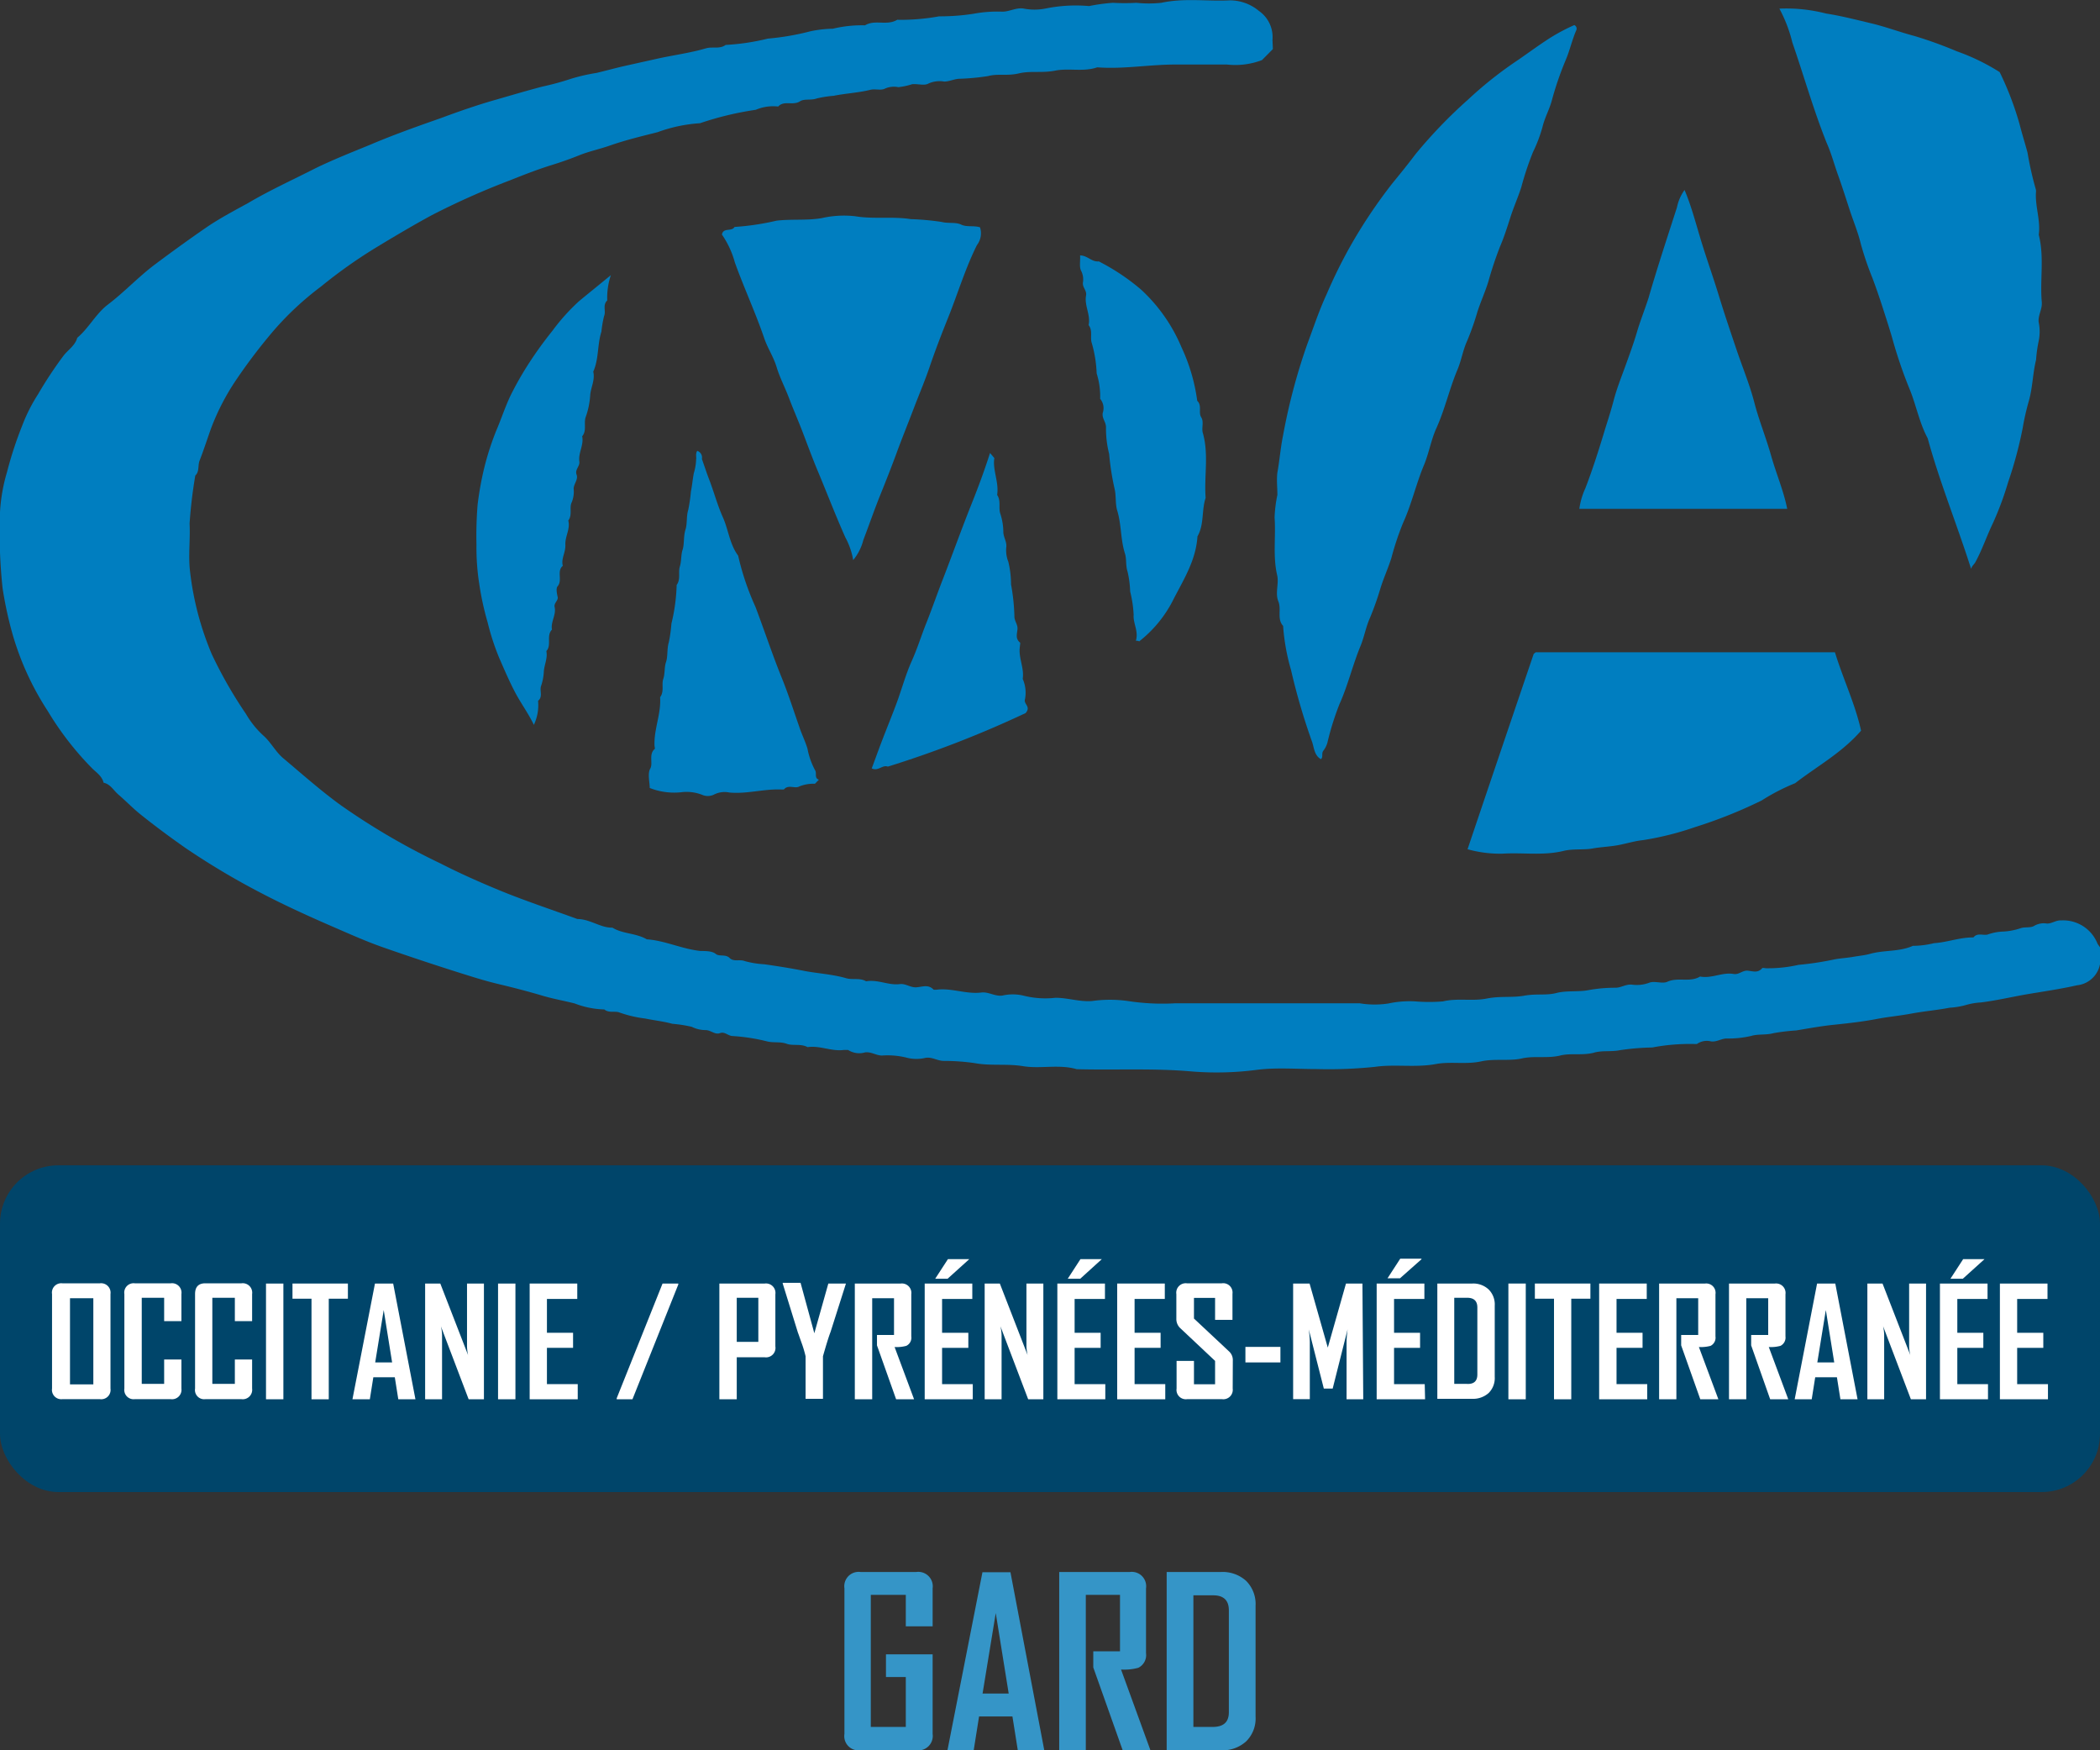
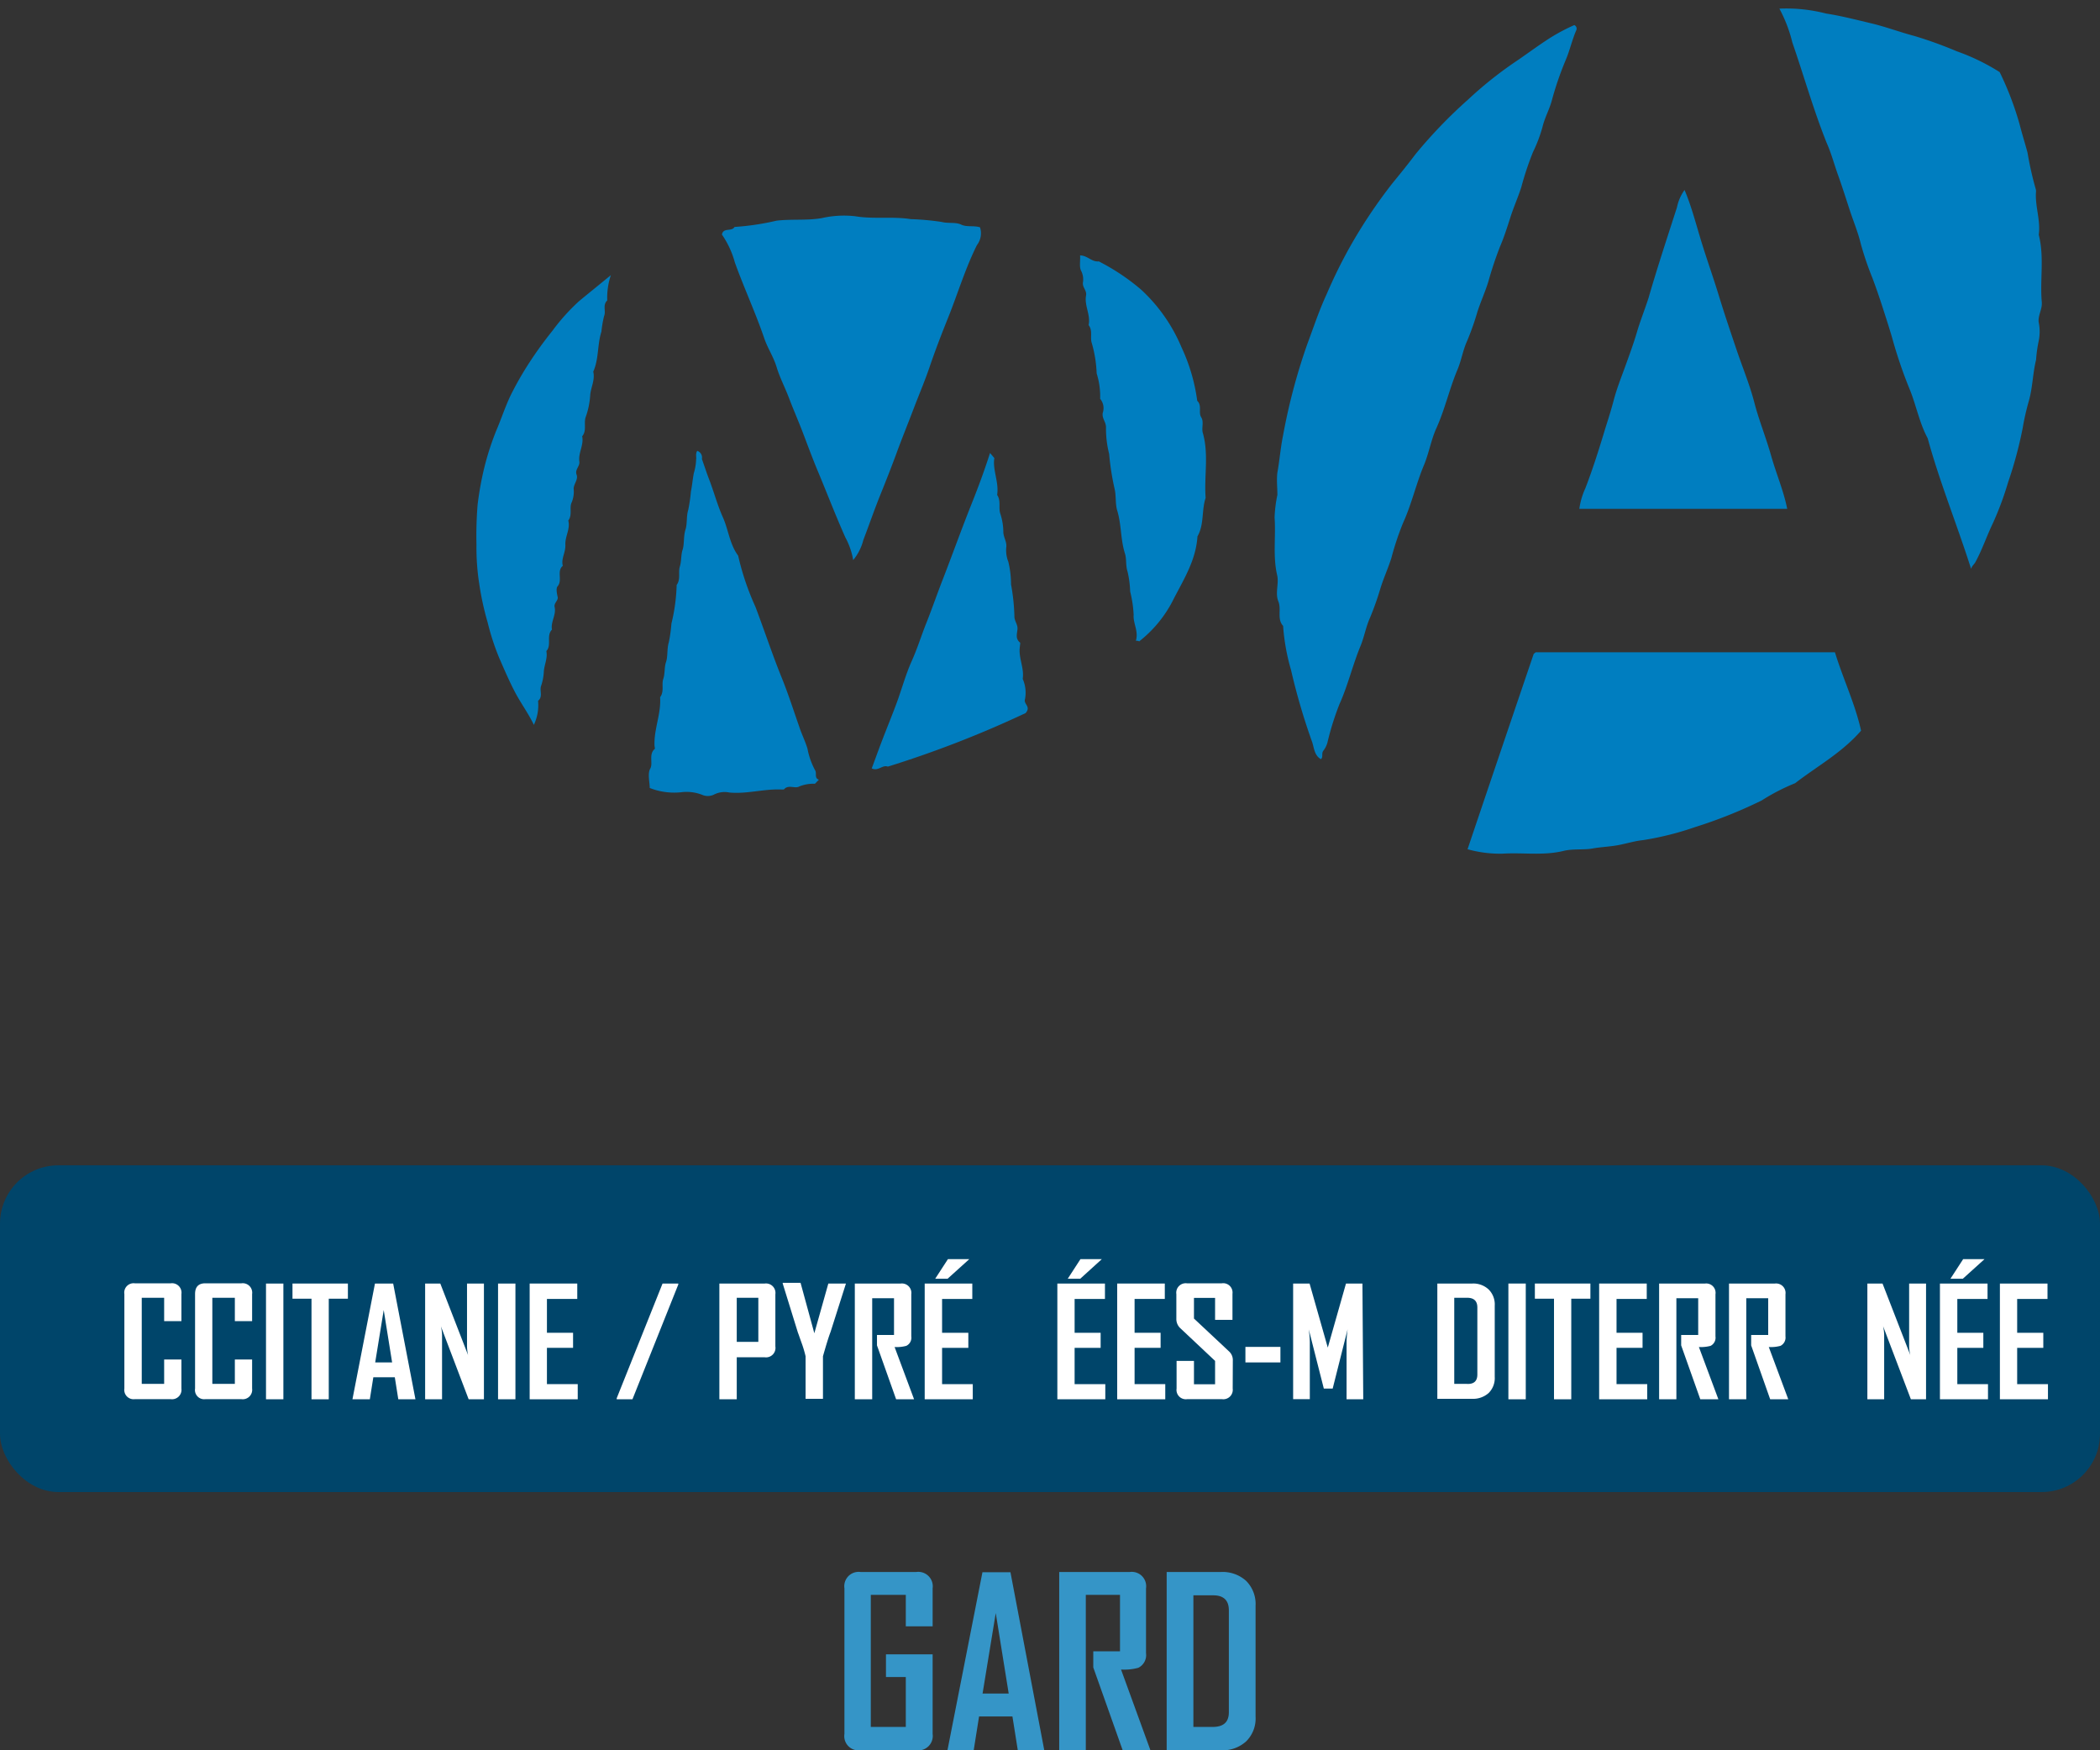
<svg xmlns="http://www.w3.org/2000/svg" viewBox="0 0 180 150">
  <rect x="0" y="0" width="180" height="150" fill="#333333" stroke="none" />
  <defs>
    <style>.cls-1{fill:#007ec0;}.cls-2{fill:#00456a;}.cls-3{fill:#fff;}.cls-4{fill:#3595c7;}</style>
  </defs>
  <g id="Calque_2" data-name="Calque 2">
    <g id="Calque_1-2" data-name="Calque 1">
-       <path class="cls-1" d="M109.1,4.21l-.93.94a6.4,6.4,0,0,1-3,.38h-4.42c-2.24,0-4.46.41-6.7.24-1.18.41-2.43.05-3.59.28s-2.12,0-3.13.24-1.79,0-2.64.23a20,20,0,0,1-2.42.23c-.44,0-.86.23-1.33.24a2.33,2.33,0,0,0-1.36.17c-.35.21-.94,0-1.41.06A5.9,5.9,0,0,1,77,7.47a1.9,1.9,0,0,0-1.14.12c-.34.19-.85,0-1.27.11-1,.25-2.1.3-3.13.51A9.35,9.35,0,0,0,70,8.44c-.5.18-1.08,0-1.44.25-.61.38-1.35-.11-1.86.44a3.79,3.79,0,0,0-1.92.28A26.85,26.85,0,0,0,60,10.56a12.92,12.92,0,0,0-3.64.77c-1.39.35-2.8.69-4.16,1.17-.84.29-1.71.47-2.53.8s-1.59.6-2.4.85c-1.19.37-2.37.83-3.52,1.29a65.86,65.86,0,0,0-6.74,3c-1.69.92-3.36,1.91-5,2.91a42.58,42.58,0,0,0-4.5,3.21,25.93,25.93,0,0,0-4.06,3.78,47.7,47.7,0,0,0-3.19,4.19,20,20,0,0,0-2.15,4.13c-.34.94-.64,1.89-1,2.81-.17.43,0,.95-.37,1.28a40.61,40.61,0,0,0-.49,4.12c.07,1.4-.13,2.82.05,4.19a25.67,25.67,0,0,0,1.85,7,37.46,37.46,0,0,0,2.93,5.12A7.89,7.89,0,0,0,22.53,63c.68.58,1.08,1.43,1.77,2,1.62,1.36,3.19,2.76,4.9,4a58.8,58.8,0,0,0,8.56,5c1.64.84,3.33,1.59,5,2.28,2.21.91,4.48,1.66,6.73,2.48,1.08,0,2,.77,3,.74.9.55,2,.45,2.95,1,1.58.11,3,.83,4.61,1,.43,0,1,0,1.3.25s.84,0,1.19.35.86.09,1.31.27a8,8,0,0,0,1.68.27c1.12.16,2.26.34,3.37.56s2.46.29,3.65.64c.54.15,1.16-.06,1.69.26,1-.18,1.91.36,2.88.24.52-.07.92.32,1.46.27s1-.26,1.45.21c0,0,.16,0,.24,0,1.29-.17,2.54.4,3.84.24.63-.08,1.16.35,1.81.26a4,4,0,0,1,1.78,0,7.65,7.65,0,0,0,2.77.19c1.06,0,2.06.36,3.13.28a11,11,0,0,1,3.09,0,19.37,19.37,0,0,0,4.09.19c5.25,0,10.5,0,15.75,0A7.79,7.79,0,0,0,119,86a8.65,8.65,0,0,1,2.31-.18,14.36,14.36,0,0,0,2.37,0c1.25-.3,2.51,0,3.73-.24s2.18-.06,3.24-.25,1.87,0,2.76-.23,1.87-.07,2.77-.25a12.66,12.66,0,0,1,2.29-.2c.5,0,.92-.34,1.46-.26a3,3,0,0,0,1.46-.18c.46-.16,1.09.12,1.52-.07.92-.42,1.94.08,2.81-.45,1,.19,1.91-.39,2.88-.22.46.08.76-.33,1.22-.28s.86.21,1.22-.21c.05-.06.23,0,.35,0a11.72,11.72,0,0,0,2.76-.29,26.2,26.2,0,0,0,3.14-.48c.53-.09,1.06-.12,1.57-.21s1-.13,1.45-.26c1.2-.33,2.49-.16,3.65-.68a7.8,7.8,0,0,0,1.81-.23c1.15-.07,2.23-.51,3.38-.49.34-.43.82-.15,1.22-.25a4.41,4.41,0,0,1,1.21-.25,5.55,5.55,0,0,0,1.67-.31c.38-.1.81,0,1.1-.18a1.64,1.64,0,0,1,1.11-.2c.44,0,.76-.3,1.22-.27a3.16,3.16,0,0,1,3.11,2,2.85,2.85,0,0,0,.24.33V82a2.24,2.24,0,0,1-2,2.44c-1.37.31-2.74.51-4.12.74s-2.73.56-4.12.73a5.79,5.79,0,0,0-1.32.23,6.44,6.44,0,0,1-1.35.22c-1.08.21-2.18.3-3.26.5s-1.94.27-2.91.45c-1.23.24-2.48.38-3.73.51-1.09.11-2.18.31-3.26.49a17,17,0,0,0-1.93.23c-.65.18-1.33.06-1.93.24A8.48,8.48,0,0,1,148,89c-.45,0-.85.31-1.33.25a1.48,1.48,0,0,0-1.22.22s-.16,0-.23,0a17.39,17.39,0,0,0-3.6.3,21,21,0,0,0-2.76.23c-.78.16-1.56,0-2.29.23-1,.24-2,0-2.88.24-1.1.25-2.2,0-3.25.24s-2.36,0-3.48.25c-1.29.28-2.59,0-3.84.22-1.76.34-3.54,0-5.27.25a38.68,38.68,0,0,1-5,.19c-1.67,0-3.36-.14-5,.05a26.56,26.56,0,0,1-5.63.16c-3.31-.3-6.62-.11-9.93-.2-1.54-.45-3.13,0-4.67-.27-1.36-.21-2.74,0-4.07-.25a18.41,18.41,0,0,0-2.66-.19c-.54,0-1-.36-1.57-.26a3.33,3.33,0,0,1-1.54,0,6.73,6.73,0,0,0-2.18-.2c-.5,0-.92-.34-1.45-.27a1.77,1.77,0,0,1-1.46-.21c-.07,0-.23,0-.35,0-1.06.15-2.07-.4-3.12-.24-.58-.32-1.26-.09-1.8-.29s-1.16-.06-1.7-.21a16.14,16.14,0,0,0-2.91-.45c-.39,0-.69-.41-1.1-.25s-.78-.25-1.21-.26A2.64,2.64,0,0,1,59.3,88a11.47,11.47,0,0,0-1.67-.26c-.76-.21-1.55-.29-2.32-.45a10.39,10.39,0,0,1-2.19-.51c-.39-.17-.92.07-1.32-.27A7.5,7.5,0,0,1,49.27,86c-.9-.23-1.82-.39-2.71-.65-1.24-.37-2.51-.7-3.77-1s-2.21-.61-3.3-.95q-3.33-1.05-6.62-2.2c-1.41-.49-2.8-1.11-4.18-1.71-2.17-.94-4.31-1.91-6.39-3a64,64,0,0,1-6.42-3.83c-1.34-.94-2.65-1.91-3.93-2.94-.63-.52-1.2-1.11-1.82-1.64-.4-.35-.67-.88-1.25-1-.14-.58-.63-.88-1-1.25a26.09,26.09,0,0,1-3.79-4.9,24.32,24.32,0,0,1-3-6.53,33,33,0,0,1-.87-4A45.53,45.53,0,0,1,0,43.91a14.78,14.78,0,0,1,.6-3.45,32.39,32.39,0,0,1,1.31-4,14.24,14.24,0,0,1,1.35-2.67,34.21,34.21,0,0,1,2.18-3.3c.39-.51,1-.87,1.18-1.54,1-.84,1.6-2.07,2.63-2.85,1.41-1.07,2.62-2.38,4.05-3.45s3-2.21,4.52-3.25c1.11-.74,2.3-1.37,3.45-2,1.88-1.11,3.85-2,5.81-3,1.53-.74,3.1-1.36,4.66-2,2-.85,4-1.56,6-2.26C39.33,9.55,40.9,9,42.49,8.55c1.32-.38,2.63-.77,4-1.13a23.55,23.55,0,0,0,2.46-.67,15.69,15.69,0,0,1,2.18-.5c.8-.19,1.59-.41,2.38-.59l2.74-.61c1.42-.32,2.87-.5,4.27-.91.54-.16,1.17.09,1.68-.29a19.32,19.32,0,0,0,3.61-.54,22.07,22.07,0,0,0,3.66-.63,10.17,10.17,0,0,1,1.92-.22,10.71,10.71,0,0,1,2.76-.29C75,1.65,76,2.23,76.9,1.7a.17.17,0,0,1,.12,0,18.52,18.52,0,0,0,3.48-.3,18.55,18.55,0,0,0,3-.23A11.06,11.06,0,0,1,85.91,1c.62,0,1.17-.36,1.81-.27a4.85,4.85,0,0,0,1.9,0A13,13,0,0,1,93.35.52,15.78,15.78,0,0,1,95.4.24a17.17,17.17,0,0,0,2,0,10.17,10.17,0,0,0,2.14,0c2-.43,3.92-.11,5.88-.21a3.89,3.89,0,0,1,2.48.9,2.74,2.74,0,0,1,1.17,2.49C109.08,3.69,109.1,4,109.1,4.21Z" />
      <path class="cls-1" d="M134.94,2.15a.33.33,0,0,1,.17.44c-.37.85-.56,1.76-.93,2.61A27.69,27.69,0,0,0,133,8.66c-.21.75-.59,1.42-.78,2.2a12.49,12.49,0,0,1-.82,2.17,25.9,25.9,0,0,0-1,3c-.28.88-.66,1.72-.94,2.6s-.54,1.69-.89,2.51a32,32,0,0,0-1,3c-.27.88-.66,1.73-.94,2.6a22.69,22.69,0,0,1-.89,2.51c-.35.77-.48,1.64-.81,2.42-.69,1.63-1.07,3.38-1.8,5-.46,1-.64,2.13-1.06,3.15-.69,1.64-1.07,3.38-1.81,5a24.75,24.75,0,0,0-1,3c-.28.89-.67,1.73-.94,2.61a24.94,24.94,0,0,1-.89,2.51c-.35.77-.49,1.63-.81,2.41-.68,1.64-1.08,3.38-1.81,5a23.81,23.81,0,0,0-1,3.16,2,2,0,0,1-.36.8c-.22.25,0,.56-.23.75-.55-.31-.58-.93-.74-1.44a54.49,54.49,0,0,1-1.82-6.2,18,18,0,0,1-.68-3.78c-.55-.61-.12-1.4-.41-2.11s.07-1.52-.1-2.24c-.38-1.64-.1-3.3-.22-4.94a11.43,11.43,0,0,1,.24-1.94c0-.63-.08-1.29,0-1.91.19-1.05.27-2.12.48-3.15a51.41,51.41,0,0,1,2.09-7.88c.53-1.41,1-2.85,1.64-4.23a42.63,42.63,0,0,1,2-4.07,43.81,43.81,0,0,1,3.64-5.45c.68-.83,1.36-1.67,2-2.52a41.59,41.59,0,0,1,4.51-4.68,33.26,33.26,0,0,1,3.93-3.15c.91-.61,1.79-1.27,2.7-1.87A15.8,15.8,0,0,1,134.94,2.15Z" />
      <path class="cls-1" d="M171.4,6.18a26.47,26.47,0,0,1,1.73,4.55c.2.79.45,1.57.66,2.36a28.68,28.68,0,0,0,.72,3.18,1,1,0,0,1,0,.24c-.07,1.21.41,2.39.24,3.61.49,1.91.09,3.85.26,5.77.05.61-.32,1.1-.27,1.7a4,4,0,0,1,0,1.66,11.65,11.65,0,0,0-.22,1.59c-.29,1.17-.29,2.39-.63,3.56a21.91,21.91,0,0,0-.52,2.3,34.87,34.87,0,0,1-1.25,4.64,26.63,26.63,0,0,1-1.31,3.52c-.53,1.1-.91,2.26-1.5,3.33-.1.18-.27.28-.36.56-1.21-3.81-2.69-7.42-3.72-11.19-.74-1.37-1-2.93-1.61-4.36a39.49,39.49,0,0,1-1.45-4.3c-.25-.85-.53-1.71-.8-2.55s-.56-1.68-.87-2.51a26.69,26.69,0,0,1-1-2.93c-.24-1-.62-1.9-.93-2.84s-.64-2-1-3-.59-1.91-1-2.83c-1.13-2.82-1.95-5.74-2.94-8.6a12.21,12.21,0,0,0-1.11-2.9,13.68,13.68,0,0,1,4,.42c1.3.2,2.56.53,3.83.83s2.48.76,3.73,1.09a34.83,34.83,0,0,1,3.63,1.31A18.13,18.13,0,0,1,171.4,6.18Z" />
      <path class="cls-1" d="M125.79,72.78q2.82-8.36,5.65-16.68c0-.07.11-.12.19-.2h25.65c.69,2.26,1.74,4.44,2.24,6.72-1.66,1.91-3.78,3.05-5.65,4.5A17.52,17.52,0,0,0,151,68.6a40.26,40.26,0,0,1-5.73,2.29A25.68,25.68,0,0,1,140.83,72c-.72.07-1.46.31-2.19.44s-1.46.15-2.16.28-1.72,0-2.53.22c-1.72.4-3.44.11-5.16.22A10.34,10.34,0,0,1,125.79,72.78Z" />
      <path class="cls-1" d="M84,19.48A1.65,1.65,0,0,1,83.74,21c-1,2-1.63,4.12-2.45,6.17-.56,1.39-1.11,2.81-1.6,4.25-.41,1.21-.92,2.4-1.38,3.61s-1,2.54-1.47,3.82-.92,2.41-1.4,3.6S74.49,45,74,46.28A4.4,4.4,0,0,1,73.13,48a6.18,6.18,0,0,0-.67-1.94c-.87-1.95-1.63-3.95-2.46-5.92-.41-1-.78-2-1.16-3s-.82-2-1.2-3-.79-1.75-1.07-2.67S65.8,29.85,65.51,29c-.75-2.2-1.73-4.31-2.52-6.5a7.82,7.82,0,0,0-1.11-2.4c.12-.63.84-.22,1.08-.65a22.16,22.16,0,0,0,3.61-.54c1.29-.15,2.58,0,3.83-.21a8.59,8.59,0,0,1,2.89-.17c1.6.27,3.2,0,4.78.25a22.51,22.51,0,0,1,2.64.24c.58.15,1.21,0,1.68.23S83.46,19.31,84,19.48Z" />
      <path class="cls-1" d="M144.39,16.28c.62,1.47,1,3,1.47,4.52s1,3,1.47,4.54,1,3.1,1.52,4.64,1.13,3,1.52,4.51,1,3,1.44,4.56,1.07,3,1.38,4.56H135.37a6.24,6.24,0,0,1,.52-1.77c.57-1.48,1.06-3,1.52-4.51.3-1,.64-2,.9-3s.66-2,1-2.94.71-1.94,1-2.93.7-2,1-2.95c.75-2.6,1.6-5.16,2.43-7.74A3.86,3.86,0,0,1,144.39,16.28Z" />
      <path class="cls-1" d="M60.16,39.33c.2.55.38,1.12.59,1.67.43,1.1.73,2.26,1.21,3.33s.58,2.31,1.31,3.29A22.64,22.64,0,0,0,64.75,52c.76,2,1.45,4.1,2.27,6.12.55,1.36,1,2.77,1.49,4.17.21.64.51,1.23.7,1.86A6.37,6.37,0,0,0,69.86,66c.18.26-.09.68.33.82l-.34.35a3.19,3.19,0,0,0-1.34.23c-.37.22-.94-.2-1.32.26,0,0-.15,0-.23,0-1.49-.06-2.94.4-4.44.26a2,2,0,0,0-1.35.19,1.22,1.22,0,0,1-1,0,3.69,3.69,0,0,0-1.82-.21,5.72,5.72,0,0,1-2.66-.37c0-.52-.2-1.23.05-1.67s-.15-1.2.36-1.66c.07,0,0-.22,0-.33-.05-1.4.58-2.71.48-4.12.37-.48.11-1.08.27-1.56s.08-1,.24-1.46.07-1.17.24-1.7a12.5,12.5,0,0,0,.22-1.58A15.81,15.81,0,0,0,58,50.13c.36-.48.12-1.08.27-1.57s.09-1,.24-1.45.07-1.18.24-1.7.07-1.17.24-1.7a13.09,13.09,0,0,0,.23-1.58c.11-.53.15-1.06.25-1.58a4.58,4.58,0,0,0,.2-1.22A.33.33,0,0,1,60.16,39.33Z" />
      <path class="cls-1" d="M52.36,23.58a6.06,6.06,0,0,0-.31,2.17c-.42.39-.09.93-.27,1.33a9.65,9.65,0,0,0-.23,1.34c-.36,1.12-.21,2.34-.7,3.43.17.71-.21,1.36-.26,2a6.69,6.69,0,0,1-.38,1.87c-.2.54.11,1.18-.31,1.67.16.75-.35,1.43-.24,2.18.05.39-.4.68-.24,1.1s-.24.79-.25,1.21A2.4,2.4,0,0,1,49,43.06c-.22.44.08,1.07-.29,1.55.19.72-.28,1.35-.25,2.06s-.38,1.18-.22,1.82c-.55.47,0,1.21-.44,1.75-.16.18-.07.61,0,.92s-.34.51-.26.87c.15.66-.35,1.26-.23,1.93-.51.52,0,1.32-.48,1.84.13.63-.2,1.21-.22,1.82a4.49,4.49,0,0,1-.25,1.22c-.1.4.18.88-.24,1.22a3.93,3.93,0,0,1-.36,2.06c-.48-1-1.11-1.84-1.61-2.79s-.92-1.94-1.35-2.92a21,21,0,0,1-1-3.06,24.89,24.89,0,0,1-.72-3.3,20.08,20.08,0,0,1-.24-3.38,32.86,32.86,0,0,1,.1-3.44A27.49,27.49,0,0,1,41.53,40a23.86,23.86,0,0,1,1-3.08c.43-1,.75-2,1.22-3a27.81,27.81,0,0,1,1.66-2.9c.6-.92,1.25-1.81,1.94-2.67a17.54,17.54,0,0,1,2.27-2.53C50.43,25.15,51.3,24.45,52.36,23.58Z" />
      <path class="cls-1" d="M97.36,54.91c.25-.82-.25-1.49-.19-2.22a10.25,10.25,0,0,0-.3-2A8.49,8.49,0,0,0,96.65,49c-.18-.54-.07-1.09-.23-1.58-.38-1.2-.29-2.47-.66-3.67-.18-.6-.07-1.28-.24-1.93a22.15,22.15,0,0,1-.45-2.92,8.78,8.78,0,0,1-.27-2.28c0-.47-.36-.76-.28-1.23a1.25,1.25,0,0,0-.22-1.21A6.64,6.64,0,0,0,94,32a10.76,10.76,0,0,0-.41-2.57c-.18-.49.1-1.09-.28-1.57.19-.87-.38-1.68-.22-2.53.08-.44-.31-.68-.27-1.1a1.63,1.63,0,0,0-.14-1c-.19-.33-.07-.83-.1-1.34.63,0,1,.58,1.6.51a18.45,18.45,0,0,1,3.65,2.44,14.18,14.18,0,0,1,3.44,4.92,15.65,15.65,0,0,1,1.35,4.59c.43.4.08,1,.34,1.41s0,.94.15,1.38c.51,1.83.09,3.69.23,5.53-.36,1.07-.11,2.27-.7,3.3-.13,2-1.13,3.61-2,5.28a10.57,10.57,0,0,1-3,3.72S97.59,54.91,97.36,54.91Z" />
      <path class="cls-1" d="M87.91,61.11A91.49,91.49,0,0,1,76.1,65.7c-.47-.18-.83.43-1.38.15.29-.77.57-1.56.87-2.34.42-1.1.87-2.19,1.28-3.3s.76-2.4,1.27-3.54.81-2.14,1.23-3.2c.51-1.27.95-2.56,1.45-3.84.81-2.09,1.57-4.21,2.4-6.3.59-1.47,1.16-3,1.64-4.51l.37.44c-.17,1,.41,2.06.24,3.16.34.49.11,1.08.26,1.57A5.13,5.13,0,0,1,86,45.58c0,.46.32.85.25,1.34a2.66,2.66,0,0,0,.18,1.23,8.29,8.29,0,0,1,.23,1.93,17.36,17.36,0,0,1,.29,2.77c0,.38.31.68.26,1.1s-.17.79.21,1.11c.06,0,0,.23,0,.35-.15.94.39,1.83.24,2.77A2.94,2.94,0,0,1,87.84,60C87.8,60.39,88.37,60.57,87.91,61.11Z" />
      <path class="cls-1" d="M60.16,39.33h-.48c0-.23-.06-.46.08-.69A.59.59,0,0,1,60.16,39.33Z" />
      <rect class="cls-2" y="99.87" width="180" height="28" rx="5" />
-       <path class="cls-3" d="M9.47,119a.8.8,0,0,1-.9.91H5.34a.8.8,0,0,1-.88-.91V110.9a.8.8,0,0,1,.88-.92H8.57a.81.81,0,0,1,.9.92ZM8,118.64v-7.38H6v7.38Z" />
      <path class="cls-3" d="M15.55,119a.81.81,0,0,1-.91.91H11.55a.8.8,0,0,1-.89-.91V110.9a.8.8,0,0,1,.89-.92h3.09a.81.81,0,0,1,.91.92v2.32H14.07v-2H12.15v7.38h1.92v-2.09h1.48Z" />
      <path class="cls-3" d="M21.61,119a.81.81,0,0,1-.91.91H17.6a.79.79,0,0,1-.88-.91V110.9c0-.61.29-.92.88-.92h3.1a.81.81,0,0,1,.91.92v2.32H20.13v-2H18.2v7.38h1.93v-2.09h1.48Z" />
      <path class="cls-3" d="M24.29,119.92H22.8V110h1.49Z" />
      <path class="cls-3" d="M29.82,111.3H28.18v8.62H26.7V111.3H25.07V110h4.75Z" />
      <path class="cls-3" d="M35.61,119.92H34.14l-.3-1.89H32l-.3,1.89H30.21v0L32.14,110H33.7Zm-2-3.16-.72-4.49-.73,4.49Z" />
      <path class="cls-3" d="M41.48,119.92H40.17l-2.38-6.26a3.44,3.44,0,0,1,.1.72v5.54H36.44V110h1.3l2.38,6.13a4.07,4.07,0,0,1-.09-.72V110h1.45Z" />
      <path class="cls-3" d="M44.18,119.92H42.69V110h1.49Z" />
      <path class="cls-3" d="M49.52,119.92H45.4V110h4.08v1.32h-2.6v2.9h2.24v1.29H46.88v3.11h2.64Z" />
      <path class="cls-3" d="M58.14,110.08l-3.93,9.84H52.86v-.09L56.79,110h1.35Z" />
      <path class="cls-3" d="M66.46,115.39a.81.81,0,0,1-.91.93h-2.4v3.6H61.66V110h3.89a.81.81,0,0,1,.91.92ZM65,115v-3.78H63.15V115Z" />
      <path class="cls-3" d="M72.51,110l-1.32,4.15c-.16.41-.37,1.1-.65,2.08v3.65H69.05v-3.65a10.53,10.53,0,0,0-.29-1c-.23-.63-.35-1-.36-1L67.09,110s0,0,0-.06h1.53l1.18,4.32L71,110h1.52Z" />
      <path class="cls-3" d="M78.35,119.92H76.81l-1.64-4.62v-.89h1.46v-3.15H74.76v8.66H73.27V110h3.94a.81.81,0,0,1,.9.92v3.61a.77.77,0,0,1-.43.81,3.07,3.07,0,0,1-1,.1Z" />
      <path class="cls-3" d="M83.38,119.92H79.26V110h4.08v1.32H80.75v2.9H83v1.29H80.75v3.11h2.63Zm-.31-12-1.85,1.67H80.16v0l1.09-1.68h1.82Z" />
-       <path class="cls-3" d="M89.43,119.92h-1.3l-2.38-6.26a4.29,4.29,0,0,1,.1.72v5.54H84.4V110h1.3l2.38,6.13a4.29,4.29,0,0,1-.1-.72V110h1.45Z" />
      <path class="cls-3" d="M94.74,119.92H90.63V110h4.08v1.32h-2.6v2.9h2.23v1.29H92.11v3.11h2.63Zm-.31-12-1.84,1.67H91.52v0l1.09-1.68h1.82Z" />
      <path class="cls-3" d="M99.88,119.92H95.76V110h4.08v1.32H97.25v2.9h2.23v1.29H97.25v3.11h2.63Z" />
      <path class="cls-3" d="M105.66,119a.81.81,0,0,1-.91.91h-3a.8.8,0,0,1-.9-.91v-2.37h1.49v2h1.81v-2l-3-2.82a1.07,1.07,0,0,1-.32-.79V110.9a.81.81,0,0,1,.9-.92h3a.8.8,0,0,1,.91.9v2.23h-1.49v-1.88h-1.81V113l3,2.81a1,1,0,0,1,.33.8Z" />
      <path class="cls-3" d="M109.75,116.76h-3v-1.33h3Z" />
      <path class="cls-3" d="M116.85,119.92h-1.43V115a8.89,8.89,0,0,1,.09-1.08L114.23,119h-.76l-1.29-5.07a9.21,9.21,0,0,1,.09,1.08v4.9h-1.43V110h1.41l1.56,5.49a2.82,2.82,0,0,1,0,.45c0-.1,0-.25,0-.45l1.56-5.49h1.41Z" />
-       <path class="cls-3" d="M122.15,119.92H118V110h4.09v1.32h-2.6v2.9h2.23v1.29h-2.23v3.11h2.63Zm-.31-12L120,109.55h-1.07v0l1.09-1.68h1.82Z" />
      <path class="cls-3" d="M128.12,118a1.8,1.8,0,0,1-.52,1.38,2,2,0,0,1-1.4.5h-3V110h3a1.91,1.91,0,0,1,1.4.51,1.8,1.8,0,0,1,.52,1.38Zm-1.49-.24v-5.71c0-.55-.29-.83-.87-.83h-1.11v7.38h1.07C126.33,118.64,126.63,118.36,126.63,117.8Z" />
      <path class="cls-3" d="M130.78,119.92h-1.49V110h1.49Z" />
      <path class="cls-3" d="M136.32,111.3h-1.64v8.62H133.2V111.3h-1.64V110h4.76Z" />
      <path class="cls-3" d="M141.19,119.92h-4.12V110h4.08v1.32h-2.59v2.9h2.23v1.29h-2.23v3.11h2.63Z" />
      <path class="cls-3" d="M147.29,119.92h-1.55l-1.64-4.62v-.89h1.46v-3.15h-1.87v8.66h-1.48V110h3.94a.8.8,0,0,1,.89.92v3.61a.78.78,0,0,1-.42.81,3.2,3.2,0,0,1-1,.1Z" />
      <path class="cls-3" d="M153.28,119.92h-1.55l-1.63-4.62v-.89h1.46v-3.15h-1.88v8.66H148.2V110h3.94a.81.81,0,0,1,.9.92v3.61a.79.79,0,0,1-.43.81,3.11,3.11,0,0,1-1,.1Z" />
-       <path class="cls-3" d="M159.22,119.92h-1.47l-.3-1.89h-1.86l-.3,1.89h-1.46v0l1.92-9.92h1.56Zm-2-3.16-.72-4.49-.73,4.49Z" />
      <path class="cls-3" d="M165.09,119.92h-1.3l-2.38-6.26a4.07,4.07,0,0,1,.09.72v5.54h-1.44V110h1.3l2.38,6.13a3.44,3.44,0,0,1-.1-.72V110h1.45Z" />
      <path class="cls-3" d="M170.4,119.92h-4.12V110h4.08v1.32h-2.59v2.9H170v1.29h-2.23v3.11h2.63Zm-.31-12-1.85,1.67h-1.06v0l1.09-1.68h1.82Z" />
      <path class="cls-3" d="M175.54,119.92h-4.12V110h4.08v1.32h-2.6v2.9h2.24v1.29H172.9v3.11h2.64Z" />
      <path class="cls-4" d="M79.94,148.6a1.24,1.24,0,0,1-1.4,1.4h-4.8a1.22,1.22,0,0,1-1.36-1.4V136.12a1.23,1.23,0,0,1,1.38-1.4h4.78a1.24,1.24,0,0,1,1.4,1.4v3.26h-2.3v-2.7h-3V148h3v-4.28h-1.7v-1.94h4Z" />
      <path class="cls-4" d="M89.51,150H87.24l-.46-2.9H83.92l-.46,2.9H81.21v0l3-15.26h2.4Zm-3.05-4.86-1.11-6.9-1.13,6.9Z" />
      <path class="cls-4" d="M98.61,150H96.23l-2.52-7.1v-1.38H96v-4.84H93.07V150H90.79V134.72h6.06a1.23,1.23,0,0,1,1.38,1.4v5.56a1.21,1.21,0,0,1-.66,1.25,4.57,4.57,0,0,1-1.48.15Z" />
      <path class="cls-4" d="M107.62,147.12a2.75,2.75,0,0,1-.8,2.11,3,3,0,0,1-2.16.77H100V134.72h4.66a3,3,0,0,1,2.16.77,2.81,2.81,0,0,1,.8,2.13Zm-2.29-.38V138c0-.85-.45-1.28-1.34-1.28h-1.7V148h1.64C104.86,148,105.33,147.6,105.33,146.74Z" />
    </g>
  </g>
</svg>